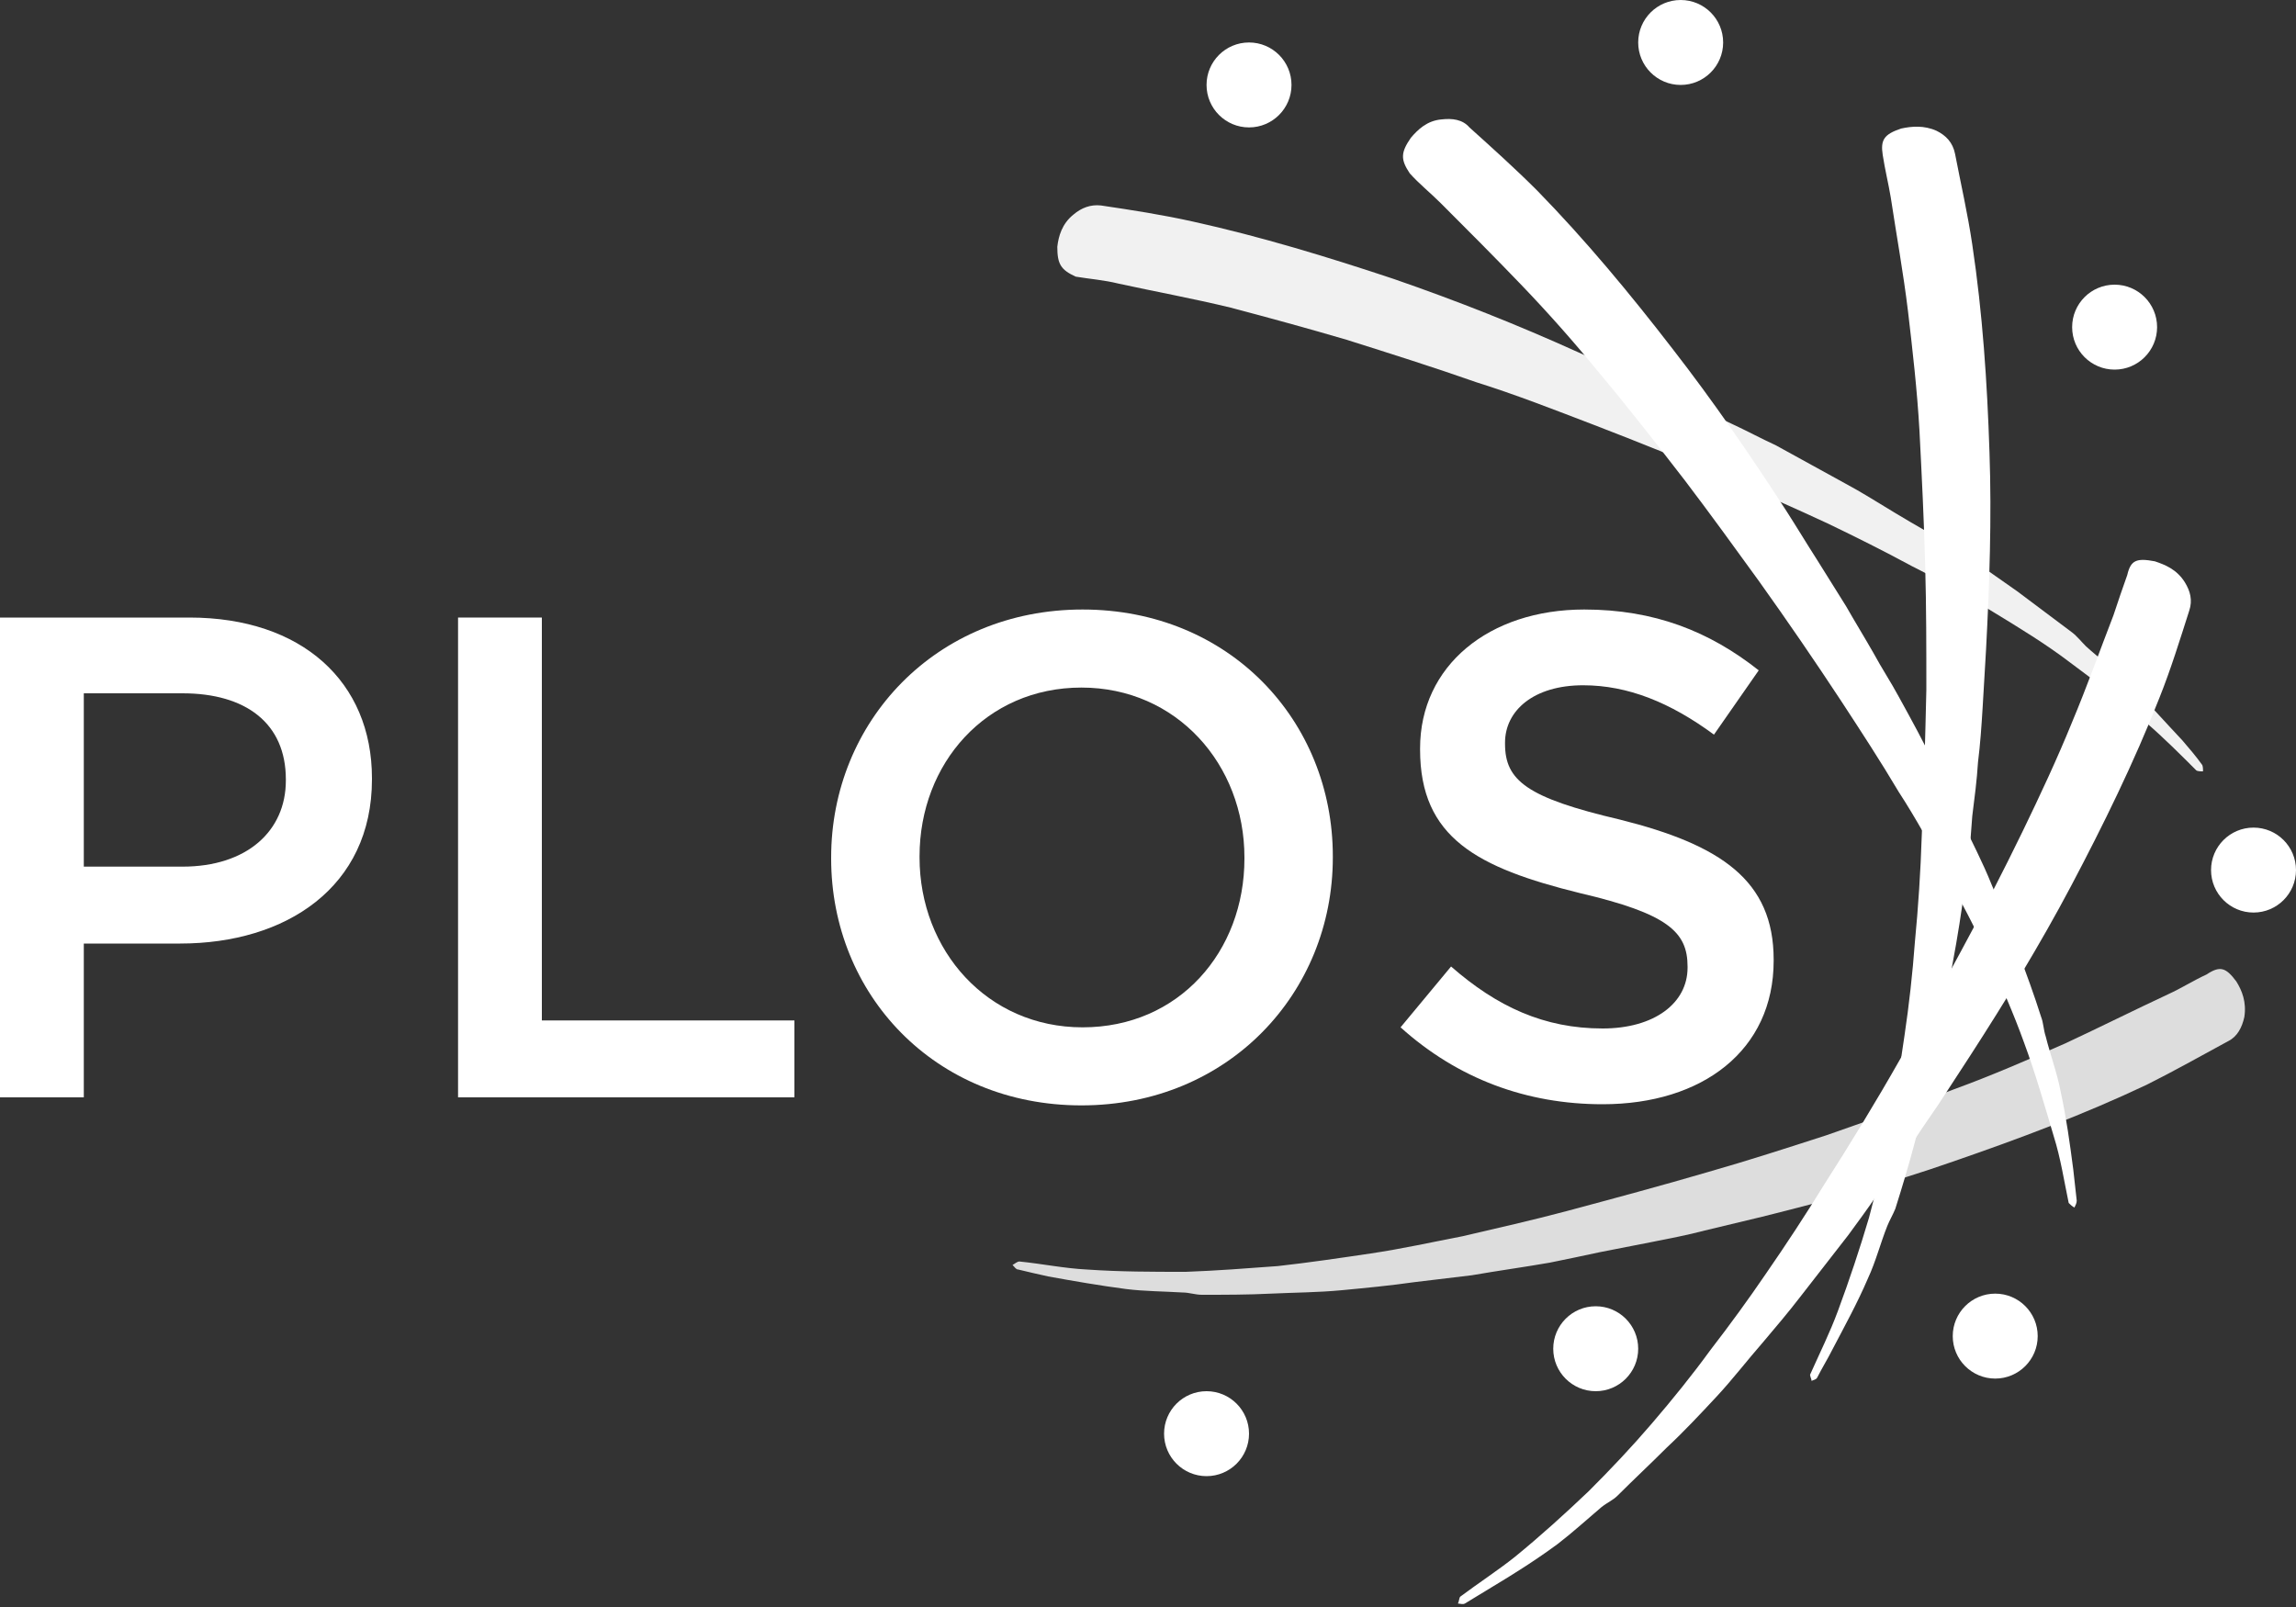
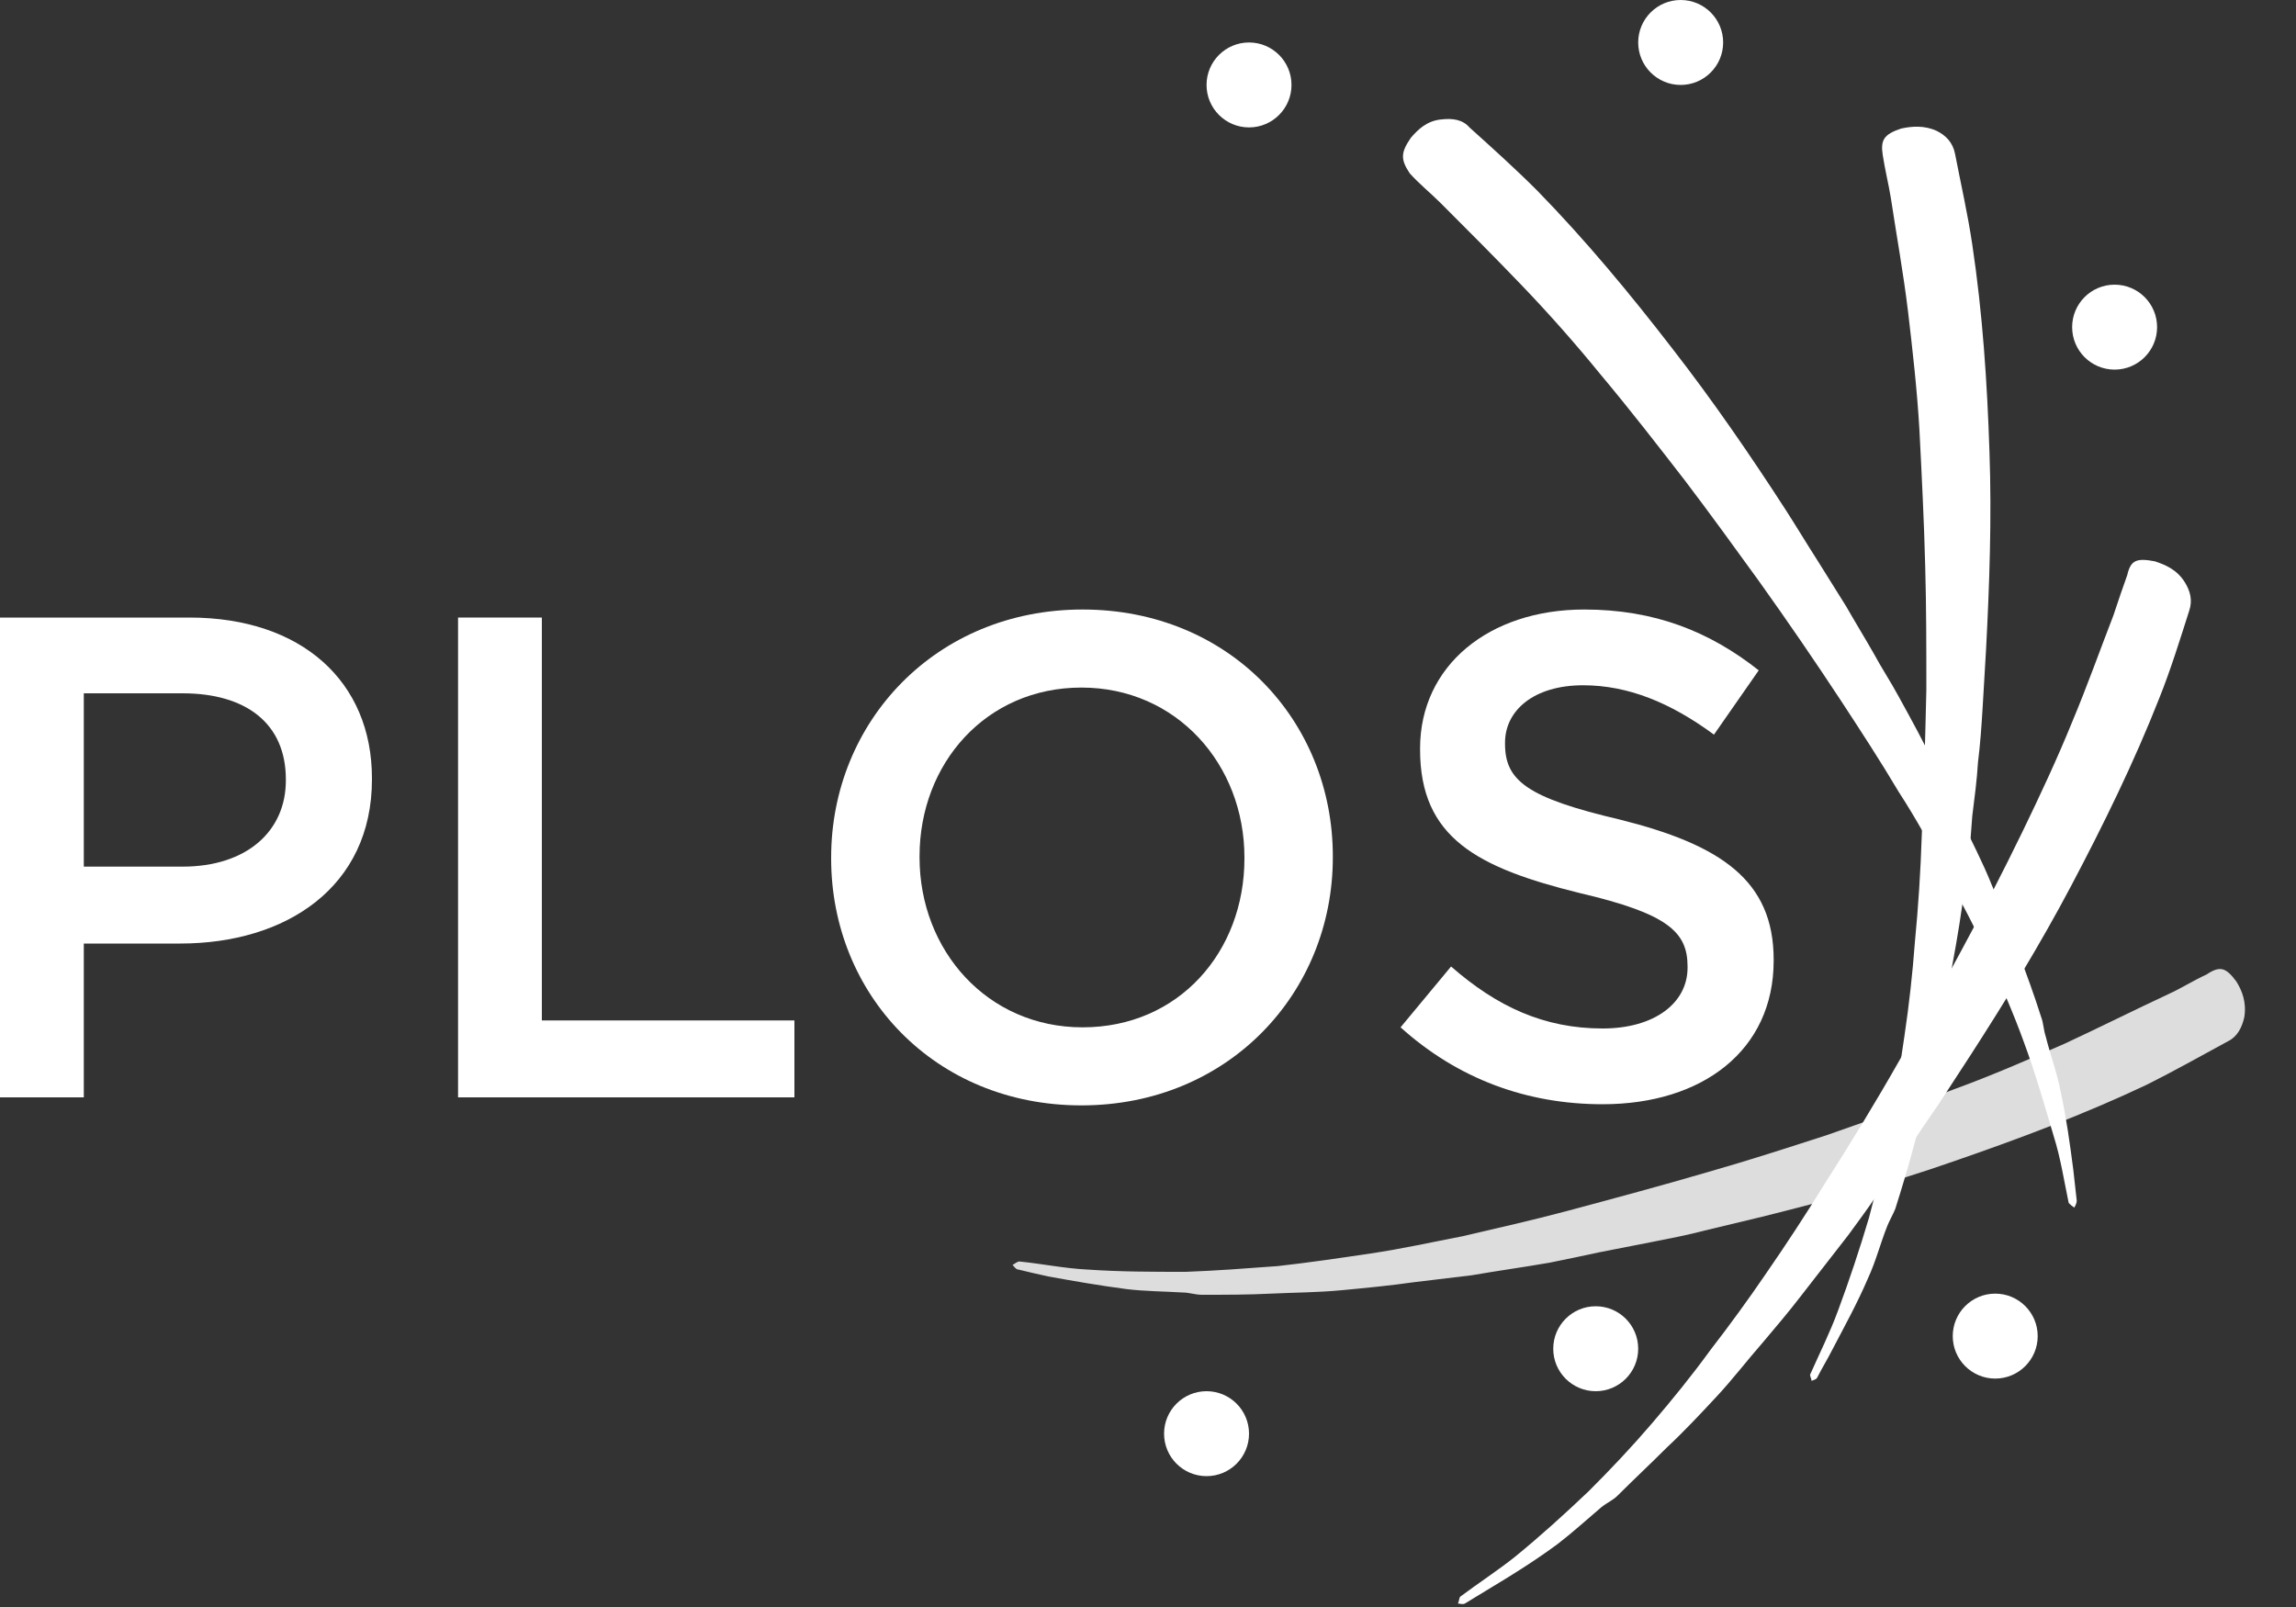
<svg xmlns="http://www.w3.org/2000/svg" id="Layer_1" x="0px" y="0px" viewBox="0 0 200 140" style="enable-background:new 0 0 200 140;" xml:space="preserve">
  <rect x="0" y="0" width="200" height="140" fill="#333333" stroke="none" />
  <style type="text/css"> .st0{fill:#FFFFFF;} .st1{opacity:0.93;} .st2{opacity:0.83;} </style>
  <g>
    <g>
      <path class="st0" d="M122.9,12c0.6-0.7,1.4-1.5,2.7-1.6c0.9-0.1,1.8,0,2.4,0.7c2,1.8,4,3.6,5.9,5.5c4.2,4.3,8.1,9,11.8,13.8 c3.5,4.5,6.8,9.3,9.9,14.1c0.9,1.4,1.8,2.9,2.7,4.3c0.8,1.3,1.7,2.7,2.5,4c0.8,1.4,1.6,2.7,2.4,4.1c0.7,1.3,1.5,2.5,2.2,3.8 c1.1,2,2.2,4,3.2,6.1c0.8,1.5,1.5,3,2.2,4.5c0.9,1.9,1.9,3.8,2.7,5.8c0.8,1.9,1.6,3.8,2.3,5.8c0.7,1.9,1.4,3.8,2,5.7 c0.2,0.5,0.2,1.1,0.4,1.7c0.4,1.6,1,3.2,1.3,4.8c0.5,2.3,0.8,4.5,1.1,6.8c0.1,0.9,0.2,1.8,0.3,2.7c0,0.2-0.1,0.4-0.2,0.6 c-0.2-0.1-0.4-0.3-0.5-0.4c-0.4-1.9-0.7-3.9-1.3-5.8c-0.8-2.7-1.6-5.5-2.6-8.2c-0.9-2.5-2-5-3.1-7.4c-1.1-2.5-2.4-4.9-3.7-7.3 c-1.3-2.4-2.6-4.8-4.1-7.1c-1.6-2.7-3.3-5.3-5-7.9c-2.3-3.5-4.7-7-7.2-10.5c-2.1-2.9-4.2-5.8-6.4-8.7c-2.4-3.1-4.8-6.2-7.4-9.3 c-2.2-2.7-4.5-5.3-6.9-7.8c-2.3-2.4-4.7-4.8-7-7.1c-0.9-0.9-1.9-1.7-2.7-2.6C122,13.9,122,13.3,122.9,12z" />
    </g>
    <g>
      <path class="st0" d="M165.6,11.2c0.9-0.2,2-0.3,3.1,0.2c0.8,0.4,1.4,1,1.6,2c0.5,2.6,1.1,5.2,1.5,7.9c0.9,6,1.3,12,1.5,18.1 c0.2,5.7,0,11.5-0.3,17.2c-0.1,1.7-0.2,3.4-0.3,5.1c-0.1,1.6-0.2,3.1-0.4,4.7c-0.1,1.6-0.3,3.1-0.5,4.7c-0.1,1.4-0.2,2.9-0.4,4.3 c-0.3,2.3-0.6,4.5-1,6.8c-0.3,1.7-0.6,3.3-0.9,5c-0.4,2.1-0.7,4.2-1.2,6.3c-0.4,2-1,4-1.5,6c-0.5,1.9-1.1,3.9-1.7,5.8 c-0.2,0.5-0.5,1-0.7,1.5c-0.6,1.5-1,3.1-1.7,4.6c-0.9,2.1-2,4.1-3.1,6.2c-0.4,0.8-0.9,1.6-1.3,2.4c-0.1,0.2-0.3,0.2-0.5,0.3 c0-0.2-0.2-0.5-0.1-0.6c0.8-1.8,1.7-3.6,2.4-5.5c1-2.7,1.9-5.4,2.7-8.1c0.7-2.6,1.3-5.2,1.8-7.8c0.5-2.7,0.9-5.4,1.3-8.1 c0.4-2.7,0.7-5.4,0.9-8.1c0.3-3.1,0.5-6.2,0.6-9.3c0.2-4.2,0.3-8.5,0.4-12.7c0-3.6,0-7.2-0.1-10.8c-0.1-3.9-0.3-7.9-0.5-11.8 c-0.2-3.5-0.6-7-1-10.4c-0.4-3.3-1-6.6-1.5-9.9c-0.2-1.2-0.5-2.4-0.7-3.7C163.8,12.2,164.1,11.7,165.6,11.2z" />
    </g>
    <g class="st1">
-       <path class="st0" d="M92.1,21.5c0.1-0.9,0.4-2,1.4-2.8c0.7-0.6,1.5-0.9,2.4-0.8c2.7,0.4,5.3,0.8,8,1.4c5.9,1.3,11.8,3.1,17.5,5 c5.5,1.9,10.8,4,16.1,6.4c1.6,0.7,3.1,1.4,4.7,2.1c1.4,0.7,2.9,1.3,4.3,2c1.4,0.7,2.8,1.4,4.3,2.1c1.3,0.6,2.6,1.3,3.9,1.9 c2,1.1,4,2.2,6,3.3c1.5,0.8,2.9,1.7,4.4,2.6c1.8,1.1,3.7,2.1,5.5,3.3c1.7,1.1,3.4,2.3,5.1,3.5c1.6,1.2,3.2,2.4,4.8,3.6 c0.4,0.3,0.8,0.8,1.2,1.2c1.2,1.1,2.6,2.1,3.7,3.2c1.6,1.6,3.1,3.3,4.7,5c0.6,0.7,1.2,1.4,1.7,2.1c0.1,0.1,0.1,0.4,0.1,0.6 c-0.2,0-0.5,0-0.6-0.1c-1.4-1.4-2.8-2.8-4.3-4.1c-2.2-1.9-4.4-3.6-6.7-5.3c-2.1-1.6-4.4-3-6.7-4.4c-2.3-1.4-4.7-2.8-7.1-4 c-2.4-1.3-4.8-2.5-7.3-3.7c-2.8-1.3-5.7-2.6-8.6-3.8c-3.9-1.7-7.9-3.3-11.8-4.8c-3.4-1.3-6.7-2.6-10.2-3.7 c-3.7-1.3-7.5-2.5-11.3-3.7c-3.4-1-6.7-1.9-10.1-2.8c-3.3-0.8-6.6-1.4-9.8-2.1c-1.2-0.3-2.5-0.4-3.7-0.6 C92.4,23.5,92.1,23,92.1,21.5z" />
-     </g>
+       </g>
    <g>
      <path class="st0" d="M187.7,48.9c0.9,0.3,1.9,0.7,2.6,1.8c0.5,0.8,0.7,1.6,0.4,2.5c-0.8,2.5-1.6,5.1-2.6,7.6 c-2.2,5.6-4.9,11.1-7.7,16.4c-2.7,5.1-5.7,10-8.8,14.8c-0.9,1.4-1.9,2.9-2.8,4.3c-0.9,1.3-1.8,2.6-2.6,3.9 c-0.9,1.3-1.8,2.6-2.7,3.9c-0.8,1.2-1.7,2.4-2.5,3.5c-1.4,1.8-2.8,3.6-4.2,5.4c-1,1.3-2.1,2.6-3.2,3.9c-1.4,1.6-2.7,3.3-4.1,4.8 c-1.4,1.5-2.8,3-4.3,4.4c-1.4,1.4-2.9,2.8-4.3,4.2c-0.4,0.4-0.9,0.6-1.4,1c-1.3,1.1-2.5,2.2-3.8,3.2c-1.9,1.4-3.8,2.6-5.8,3.8 c-0.8,0.5-1.5,0.9-2.3,1.4c-0.2,0.1-0.4,0-0.6,0c0.1-0.2,0.1-0.5,0.2-0.6c1.6-1.2,3.3-2.3,4.8-3.5c2.2-1.8,4.3-3.7,6.4-5.7 c1.9-1.9,3.7-3.8,5.5-5.9c1.8-2.1,3.5-4.2,5.1-6.4c1.7-2.2,3.3-4.4,4.8-6.6c1.8-2.6,3.5-5.2,5.1-7.8c2.3-3.6,4.5-7.2,6.6-10.9 c1.8-3.1,3.6-6.2,5.3-9.4c1.9-3.5,3.7-7,5.4-10.5c1.5-3.1,3-6.3,4.3-9.5c1.3-3.1,2.4-6.2,3.6-9.3c0.4-1.2,0.8-2.4,1.2-3.5 C185.6,48.8,186.1,48.6,187.7,48.9z" />
    </g>
    <g class="st2">
      <path class="st0" d="M194.8,85.5c0.5,0.8,0.9,1.8,0.7,3.1c-0.2,0.9-0.6,1.7-1.4,2.1c-2.4,1.3-4.7,2.6-7.1,3.8 c-5.5,2.6-11.1,4.7-16.9,6.7c-5.4,1.9-11,3.4-16.6,4.8c-1.7,0.4-3.3,0.8-5,1.2c-1.5,0.4-3.1,0.7-4.6,1c-1.5,0.3-3.1,0.6-4.6,0.9 c-1.4,0.3-2.8,0.6-4.3,0.9c-2.3,0.4-4.5,0.7-6.8,1.1c-1.7,0.2-3.3,0.4-5,0.6c-2.1,0.3-4.2,0.5-6.3,0.7c-2.1,0.2-4.1,0.2-6.2,0.3 c-2,0.1-4,0.1-6,0.1c-0.6,0-1.1-0.2-1.7-0.2c-1.6-0.1-3.3-0.1-4.9-0.3c-2.3-0.3-4.6-0.7-6.8-1.1c-0.9-0.2-1.8-0.4-2.6-0.6 c-0.2,0-0.3-0.2-0.5-0.4c0.2-0.1,0.4-0.3,0.6-0.3c2,0.2,3.9,0.6,5.9,0.7c2.9,0.2,5.7,0.2,8.6,0.2c2.7-0.1,5.3-0.3,8-0.5 c2.7-0.3,5.4-0.7,8.1-1.1c2.7-0.4,5.4-1,8-1.5c3-0.7,6.1-1.4,9.1-2.2c4.1-1.1,8.2-2.2,12.3-3.4c3.5-1,6.9-2.1,10.3-3.2 c3.7-1.3,7.5-2.6,11.1-4c3.3-1.2,6.5-2.6,9.7-4c3-1.4,6-2.9,9-4.3c1.1-0.5,2.2-1.2,3.3-1.7C193.4,84.1,193.9,84.3,194.8,85.5z" />
    </g>
    <circle class="st0" cx="184.2" cy="28.5" r="3.7" />
    <circle class="st0" cx="146.4" cy="3.7" r="3.7" />
    <circle class="st0" cx="105.1" cy="124.9" r="3.7" />
    <circle class="st0" cx="173.8" cy="116.4" r="3.7" />
    <circle class="st0" cx="139" cy="117.5" r="3.7" />
    <circle class="st0" cx="108.8" cy="7.4" r="3.7" />
-     <circle class="st0" cx="196.3" cy="75.8" r="3.7" />
    <g>
      <path class="st0" d="M0,53.8h16.5c9.8,0,15.9,5.6,15.9,14v0.1c0,9.4-7.5,14.3-16.7,14.3H7.3v13.4H0V53.8z M15.9,75.5 c5.6,0,9-3.1,9-7.5v-0.1c0-4.9-3.5-7.5-9-7.5H7.3v15.1H15.9z" />
      <path class="st0" d="M39.9,53.8h7.3v35.1h22v6.7H39.9V53.8z" />
      <path class="st0" d="M72.4,74.8v-0.1c0-11.8,9.1-21.6,21.9-21.6c12.8,0,21.8,9.7,21.8,21.5v0.1c0,11.8-9.1,21.6-21.9,21.6 C81.4,96.3,72.4,86.6,72.4,74.8z M108.4,74.8v-0.1c0-8.1-5.9-14.8-14.2-14.8s-14.1,6.6-14.1,14.7v0.1c0,8.1,5.9,14.8,14.2,14.8 C102.7,89.5,108.4,82.9,108.4,74.8z" />
      <path class="st0" d="M122,89.5l4.4-5.3c4,3.5,8.1,5.4,13.2,5.4c4.5,0,7.4-2.2,7.4-5.3v-0.1c0-3-1.7-4.6-9.4-6.4 c-8.9-2.2-13.9-4.8-13.9-12.5v-0.1c0-7.2,6-12.1,14.3-12.1c6.1,0,10.9,1.9,15.2,5.3l-3.9,5.6c-3.8-2.8-7.5-4.3-11.4-4.3 c-4.3,0-6.8,2.2-6.8,5v0.1c0,3.2,1.9,4.7,10,6.6c8.8,2.2,13.4,5.3,13.4,12.2v0.1c0,7.8-6.2,12.5-14.9,12.5 C133,96.2,127,94,122,89.5z" />
    </g>
  </g>
</svg>